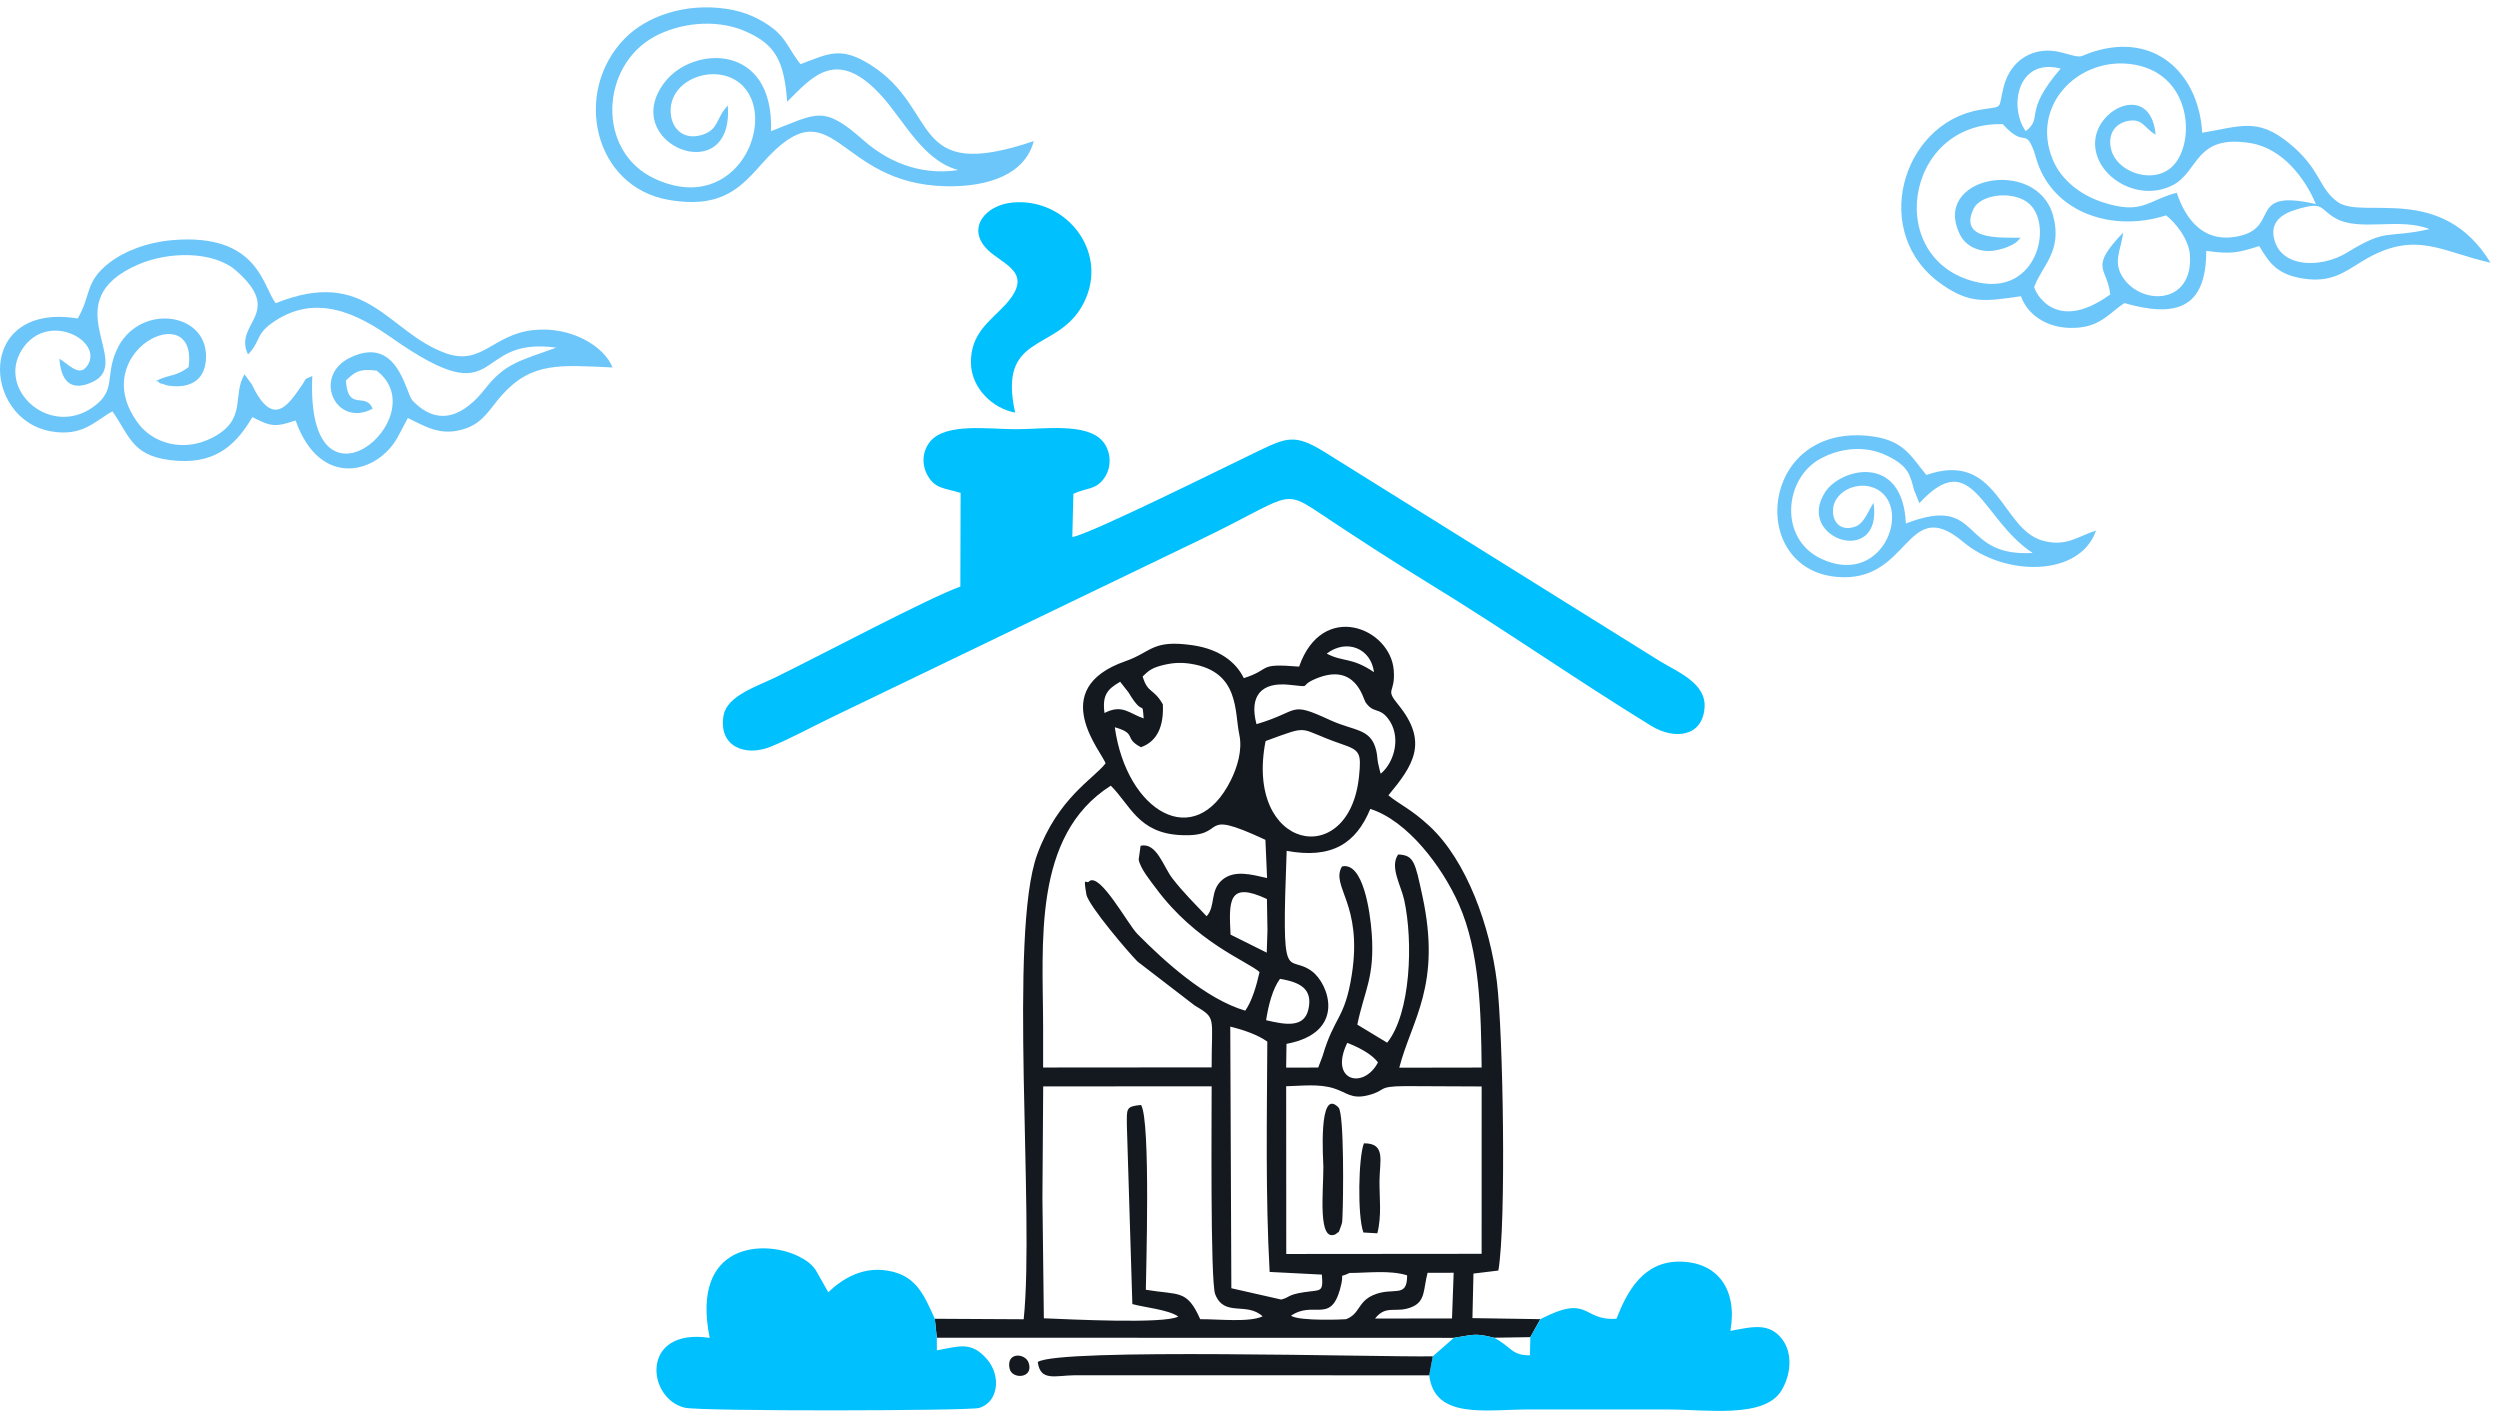
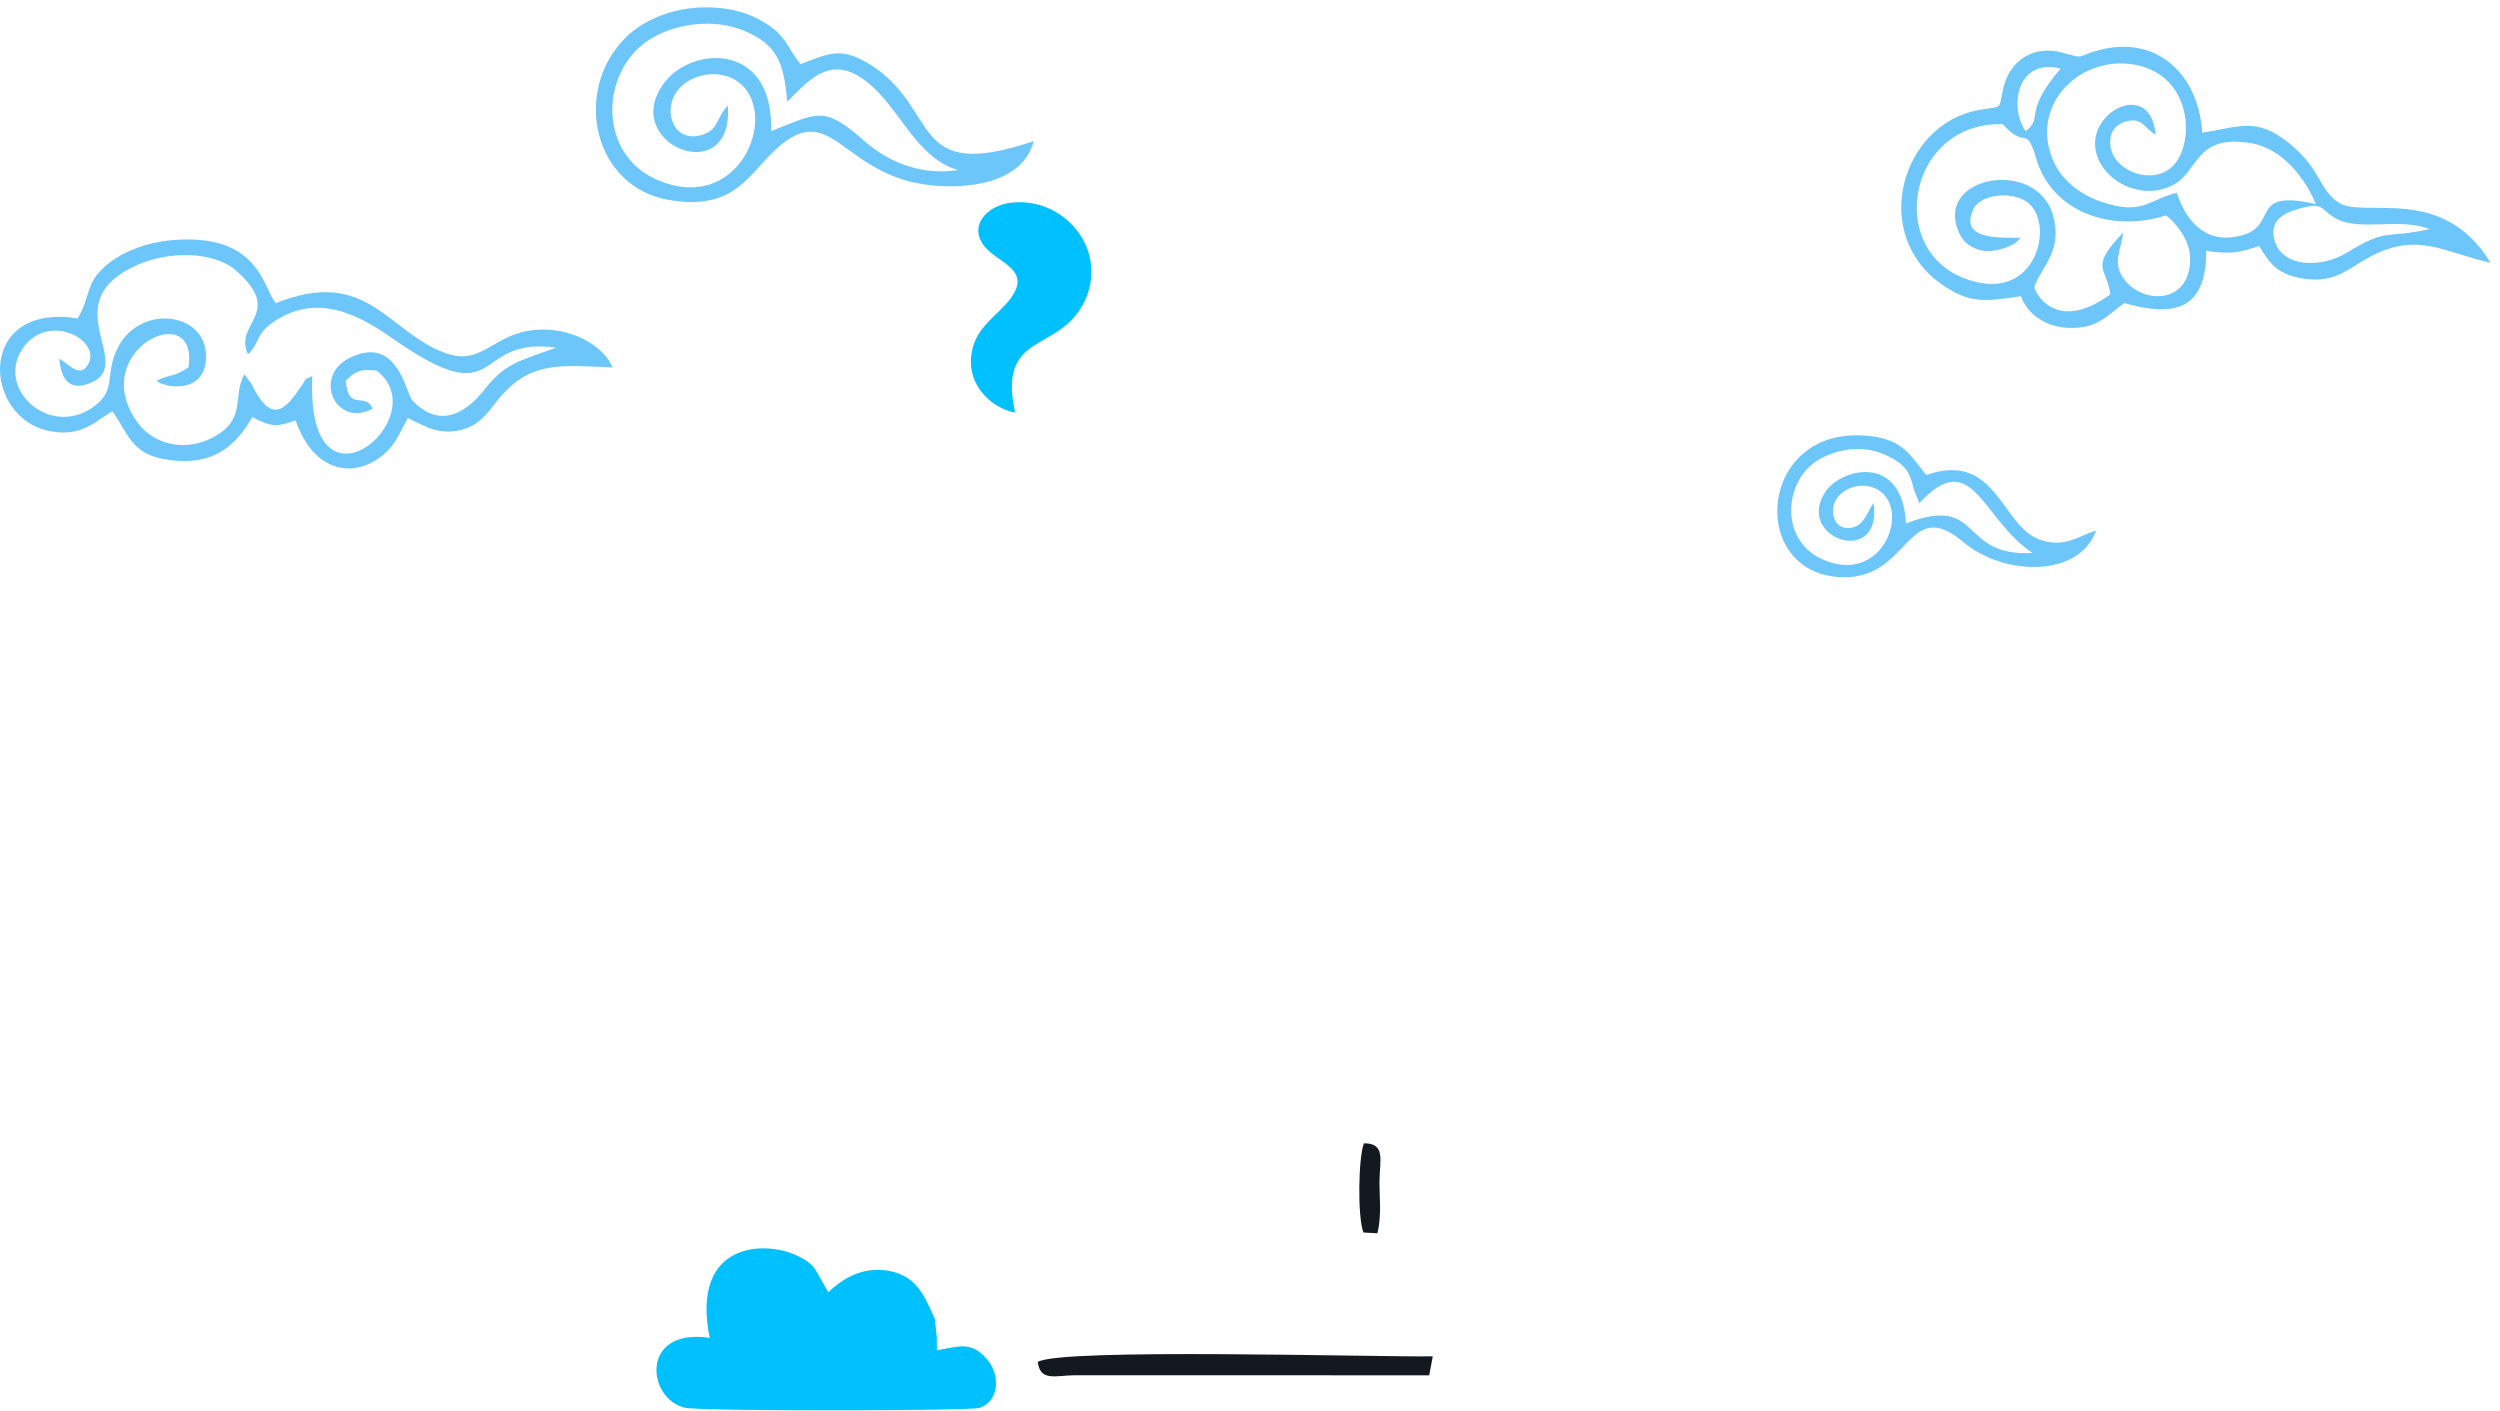
<svg xmlns="http://www.w3.org/2000/svg" width="202" height="114" viewBox="0 0 202 114" fill="none">
  <g clip-path="url(#clip0_34_148)">
-     <path fill-rule="evenodd" clip-rule="evenodd" d="M111.103 106.537C112.035 105.349 112.816 106.183 114.158 105.571C115.183 105.101 115.006 104.143 115.348 102.842L117.457 102.839L117.322 106.532L111.103 106.537ZM104.311 106.313C106.108 105.076 107.484 106.945 108.262 104.216C108.734 102.567 108.018 103.362 109.04 102.856C110.539 102.853 112.288 102.609 113.695 103.047C113.714 104.964 112.577 103.938 110.963 104.641C109.683 105.2 109.896 106.164 108.759 106.591C108.672 106.608 105.008 106.773 104.311 106.313ZM99.406 82.95C100.499 83.22 101.636 83.614 102.399 84.161C102.368 90.366 102.248 96.582 102.587 102.772L106.807 102.988C106.928 104.461 106.743 104.205 105.406 104.405C103.98 104.618 104.236 104.829 103.522 105.003L99.493 104.09L99.406 82.95ZM103.921 87.769C105.193 87.741 106.572 87.553 107.79 87.944C108.823 88.272 109.205 88.843 110.553 88.494C112.089 88.098 111.19 87.775 113.518 87.758L119.717 87.786L119.715 101.308L103.93 101.322L103.924 88.938L103.921 87.769ZM84.29 87.781L97.901 87.775C97.91 89.5 97.778 103.539 98.188 104.576C98.929 106.453 100.709 105.158 102.02 106.36C100.959 106.866 98.48 106.582 96.978 106.591C95.897 104.16 95.276 104.663 92.584 104.213C92.584 103.21 92.993 90.568 92.199 89.281C90.95 89.399 91.05 89.576 91.05 90.905L91.494 105.368C92.438 105.638 94.411 105.815 95.206 106.377C94.08 106.995 86.421 106.599 84.343 106.518L84.228 96.806L84.29 87.781ZM111.339 85.847C110.168 88.07 107.361 87.342 108.86 84.263C109.652 84.572 110.822 85.122 111.339 85.847ZM102.301 82.433C102.481 81.264 102.815 79.913 103.424 79.089C104.873 79.345 106.139 79.792 105.71 81.593C105.35 83.091 103.795 82.782 102.301 82.433ZM99.429 75.518C99.288 72.803 99.227 71.168 102.368 72.641L102.411 75.169L102.352 76.974L99.429 75.518ZM103.963 68.749C107.585 69.415 109.556 68.178 110.721 65.36C113.726 66.318 116.522 70.005 117.878 73.068C119.568 76.886 119.667 81.742 119.717 86.258L113.06 86.269C114.074 82.374 116.497 79.609 114.925 72.368C114.338 69.668 114.256 69.094 112.97 69.041C112.271 70.055 113.201 71.525 113.462 72.73C114.195 76.097 113.992 81.866 112.083 84.251L109.671 82.79C110.241 80.019 111.086 78.999 110.837 75.442C110.713 73.691 110.146 69.614 108.433 70.01C107.481 71.62 110.121 72.995 109.228 78.735C108.661 82.383 107.821 82.068 106.864 85.33L106.513 86.258L103.921 86.263L103.949 84.344C108.821 83.434 107.383 79.502 106.01 78.482C103.963 76.965 103.534 80.101 103.963 68.749ZM84.284 83.037C84.281 76.268 83.388 67.518 89.753 63.483C91.326 65.048 91.972 67.287 95.338 67.473C99.471 67.701 96.52 65.191 102.245 67.858L102.38 70.946C101.111 70.659 99.749 70.274 98.772 71.081C97.733 71.941 98.247 73.216 97.494 74.034C96.54 73.017 95.633 72.143 94.717 70.957C94.007 70.036 93.448 68.029 92.16 68.341L92.005 69.448C92.12 70.162 92.991 71.219 93.378 71.741C96.646 76.175 100.813 77.673 101.77 78.541C101.532 79.635 101.144 80.921 100.616 81.663C97.421 80.719 94.063 77.651 91.904 75.467C91.126 74.68 88.919 70.536 88.024 71.191C87.763 71.536 87.502 70.615 87.777 72.258C87.926 73.163 91.289 77.08 91.915 77.696L96.517 81.233C98.325 82.312 97.89 82.102 97.901 86.244L84.284 86.255V83.037ZM102.259 59.877C106.049 58.492 104.71 58.852 108.369 60.108C109.873 60.622 110.008 60.796 109.809 62.732C109.028 70.381 100.541 68.675 102.259 59.877ZM101.523 58.512C100.908 56.166 101.967 55.095 104.174 55.331C106.229 55.553 104.786 55.46 106.386 54.811C109.545 53.53 110.137 56.449 110.328 56.73C110.977 57.683 111.418 57.127 112.131 58.029C113.229 59.417 112.735 61.521 111.567 62.516C111.536 62.454 111.513 62.364 111.502 62.319L111.345 61.653C111.28 61.294 111.294 61.044 111.199 60.645C110.769 58.829 109.455 59.093 107.484 58.189C104.067 56.615 105.14 57.444 101.523 58.512ZM89.242 57.61C89.057 56.174 89.456 55.693 90.509 55.087L91.188 55.952C92.446 58.082 92.275 56.416 92.409 58.048C91.261 57.669 90.694 56.862 89.242 57.61ZM99.451 63.044C96.537 68.9 91.025 65.565 90.076 58.762C91.924 59.29 90.758 59.636 92.193 60.375C93.513 59.897 94.044 58.669 93.957 56.907C93.176 55.559 92.755 56.07 92.325 54.659C92.814 54.176 93.106 53.94 94.052 53.721C94.841 53.538 95.492 53.513 96.281 53.645C100.164 54.291 99.738 57.492 100.136 59.355C100.406 60.619 99.962 62.016 99.451 63.044ZM107.198 52.81C108.818 51.582 110.78 52.392 111.019 54.314C109.202 53.075 108.517 53.513 107.198 52.81ZM75.532 106.557L75.695 108.088L117.471 108.097C119.007 107.866 119.136 107.684 120.717 108.088L123.651 108.041L124.46 106.588L118.973 106.504L119.055 102.904L121.068 102.66C121.716 98.883 121.455 83.49 120.95 79.334C120.408 74.897 118.532 69.555 115.497 66.742C113.995 65.351 113.085 65.011 112.184 64.261C114.186 61.844 115.469 59.973 112.956 56.91C111.875 55.592 112.763 56.078 112.614 54.154C112.347 50.72 106.838 48.503 104.968 53.864C101.495 53.575 102.823 54.058 100.499 54.794C99.856 53.457 98.477 52.448 96.391 52.139C93.078 51.653 93.075 52.678 90.952 53.417C84.45 55.682 89.11 60.836 89.327 61.684C88.355 62.935 85.48 64.472 83.809 69.03C81.462 75.428 83.607 98.06 82.714 106.596L75.532 106.557Z" fill="#14181F" />
-     <path fill-rule="evenodd" clip-rule="evenodd" d="M115.444 47.129C121.688 50.947 127.298 54.89 133.416 58.647C135.252 59.776 137.558 59.577 137.729 57.169C137.869 55.199 135.544 54.291 134.132 53.431L106.976 36.493C104.603 35.043 103.972 35.341 101.565 36.496C98.963 37.746 87.914 43.24 86.642 43.389L86.73 39.901C87.805 39.382 88.594 39.617 89.284 38.536C89.883 37.6 89.725 36.335 89.057 35.605C87.721 34.146 84.309 34.68 82.085 34.68C79.862 34.68 76.439 34.149 75.17 35.661C74.561 36.389 74.406 37.476 74.968 38.446C75.577 39.497 76.26 39.412 77.618 39.828L77.596 47.393C74.982 48.34 66.407 52.892 62.746 54.69C61.213 55.443 58.753 56.205 58.47 57.787C58.015 60.299 60.188 61.164 62.235 60.347C63.639 59.788 65.52 58.776 67.157 57.981L96.91 43.641C104.21 40.137 103.579 39.426 106.558 41.413C109.466 43.352 112.392 45.263 115.444 47.129Z" fill="#00C0FD" />
    <path fill-rule="evenodd" clip-rule="evenodd" d="M75.695 108.089L75.532 106.557C74.721 104.767 74.115 103.267 72.183 102.767C69.785 102.14 67.982 103.404 66.924 104.413L65.902 102.609C65.534 102.103 65.166 101.831 64.49 101.496C61.803 100.162 55.775 100.353 57.344 108.1C51.692 107.26 52.256 113.02 55.331 113.742C56.639 114.049 78.349 114.001 79.121 113.762C80.673 113.287 80.909 111.166 79.749 109.825C78.464 108.339 77.492 108.791 75.698 109.106L75.695 108.089Z" fill="#00C0FD" />
    <path fill-rule="evenodd" clip-rule="evenodd" d="M196.306 18.512C192.721 19.307 192.951 18.379 189.643 20.408C187.613 21.653 184.424 21.678 183.781 19.422C183.343 17.882 184.458 17.247 185.612 16.907C187.824 16.255 187.352 16.862 188.711 17.635C190.654 18.742 193.863 17.542 196.306 18.512ZM163.273 19.211C161.53 19.189 158.295 19.405 159.444 16.91C160.03 15.628 162.824 15.367 164.012 16.514C165.871 18.306 164.565 23.763 159.932 22.839C152.146 21.279 153.797 9.817 161.825 10.031C163.636 12.049 163.599 10.247 164.346 12.217C164.366 12.271 164.559 12.934 164.61 13.083C165.98 17.177 170.66 18.798 175.021 17.401C175.829 18.031 176.885 19.371 176.953 20.684C177.149 24.533 173.246 24.677 171.666 22.608C170.613 21.226 171.382 20.276 171.548 18.795C168.757 21.718 170.242 21.552 170.514 23.789C165.983 27.068 164.374 23.454 164.366 23.187C164.955 21.507 166.682 20.318 165.89 17.418C164.579 12.627 155.928 14.26 158.402 19.023C158.77 19.731 159.581 20.282 160.696 20.282C161.151 20.285 161.878 20.102 162.226 19.947C162.92 19.641 162.869 19.621 163.273 19.211ZM175.88 15.575C173.505 16.182 173.109 17.418 169.815 16.314C168.083 15.732 166.558 14.547 165.876 12.928C164.065 8.615 167.763 4.768 171.935 5.153C177.312 5.65 177.506 11.978 175.307 13.642C173.696 14.858 171.045 13.827 170.593 12.119C170.279 10.933 170.818 10.065 171.789 9.809C173.126 9.458 173.235 10.363 174.176 10.882C173.791 6.597 169.206 8.75 169.282 11.664C169.352 14.313 172.766 16.359 175.518 14.982C177.699 13.892 177.312 10.809 181.866 11.568C184.48 12.004 186.294 14.49 187.122 16.488C181.557 15.218 184.244 18.295 180.99 19.059C178.067 19.748 176.602 17.725 175.88 15.575ZM163.678 10.596C162.279 8.626 163.026 4.641 166.502 5.541C163.411 9.132 165.146 9.463 163.678 10.596ZM163.293 23.935C163.779 25.334 165.236 26.427 167.173 26.492C169.641 26.576 170.352 25.328 171.652 24.491C175.773 25.666 178.272 24.98 178.264 20.268C180.311 20.566 180.881 20.403 182.546 19.883C183.374 21.274 184.008 22.173 186.064 22.502C188.38 22.875 189.447 21.968 190.899 21.091C195.149 18.517 197.247 20.352 201.234 21.226C197.283 14.752 190.913 17.761 188.897 16.328C187.321 15.207 187.546 13.678 184.952 11.562C182.402 9.489 181.038 10.208 177.935 10.728C177.694 6.257 174.496 2.801 169.65 4.034C167.76 4.518 168.608 4.813 166.707 4.273C164.329 3.596 162.442 4.877 161.903 6.993C161.401 8.972 161.982 8.519 159.915 8.884C153.632 9.989 151.023 18.939 156.948 23.013C159.205 24.567 160.373 24.351 163.293 23.935Z" fill="#6CC6F9" />
-     <path fill-rule="evenodd" clip-rule="evenodd" d="M124.46 106.588L123.651 108.041L123.62 109.505C122.14 109.544 122.076 108.78 120.717 108.089C119.136 107.684 119.007 107.867 117.471 108.097L115.767 109.592L115.48 111.126C115.93 114.72 120.018 113.88 123.64 113.883C127.29 113.886 130.94 113.883 134.59 113.883C137.934 113.883 142.55 114.627 143.934 112.363C144.726 111.064 144.863 109.339 143.99 108.198C142.954 106.852 141.62 107.195 139.818 107.535C140.396 104.23 138.824 101.963 135.713 101.94C132.782 101.921 131.482 104.323 130.611 106.554C127.781 106.745 128.489 104.506 124.46 106.588Z" fill="#00C0FD" />
    <path fill-rule="evenodd" clip-rule="evenodd" d="M4.803 28.979C4.904 30.597 5.592 31.741 7.471 30.867C10.885 29.28 4.273 24.345 11.197 21.361C13.614 20.319 17.247 20.251 19.095 21.881C23.037 25.36 18.819 26.099 20.038 28.639C21.021 27.65 20.67 27.06 21.888 26.163C25.477 23.527 29.003 25.441 31.651 27.299C40.829 33.739 37.957 27.116 44.942 28.091C42.039 29.153 40.837 29.319 39.201 31.41C37.597 33.458 35.503 34.641 33.33 32.362C32.771 31.775 32.153 27.017 28.279 28.903C25.207 30.398 27.119 34.613 30.115 33.023C29.539 31.62 28.119 33.326 27.947 30.749C28.632 30.095 28.986 29.763 30.427 29.945C35.354 33.674 24.665 42.723 25.235 30.384C24.432 30.744 24.842 30.496 24.362 31.176C23.287 32.702 22.065 34.675 20.338 31.044L19.757 30.243C18.715 31.997 20.035 33.93 17.084 35.403C14.684 36.6 12.314 35.714 11.213 34.267C6.786 28.451 16.048 23.87 15.237 29.667C14.122 30.479 13.813 30.19 12.614 30.774C12.685 30.819 12.797 30.788 12.842 30.89C12.889 30.994 13.01 30.977 13.078 30.999C13.465 31.114 13.35 31.14 13.861 31.19C15.442 31.348 16.646 30.662 16.649 28.802C16.657 25.118 11.104 24.511 9.414 28.31C8.465 30.44 9.416 31.53 7.544 32.876C4.028 35.403 -0.296 31.471 1.779 28.243C3.826 25.05 8.408 27.546 7.066 29.532C6.494 30.378 5.842 29.724 5.003 29.119C4.952 29.086 4.873 29.018 4.803 28.979ZM6.28 25.733C-1.98 24.393 -1.447 33.905 4.141 34.857C6.696 35.29 7.648 34.029 9.088 33.236C10.562 35.366 10.708 37.013 14.422 37.237C17.663 37.431 19.227 35.681 20.392 33.7C21.852 34.453 22.22 34.548 23.882 33.972C25.855 39.547 30.514 38.288 32.142 35.307L32.953 33.778C34.374 34.447 35.609 35.307 37.617 34.624C39.077 34.127 39.594 33 40.557 31.921C42.974 29.221 45.279 29.504 49.491 29.69C48.842 28.001 46.175 26.357 43.143 26.666C39.807 27.003 38.945 29.586 36.022 28.541C31.302 26.855 29.705 21.513 22.284 24.497C21.234 23.238 20.936 18.818 13.956 19.4C11.935 19.568 10.085 20.268 8.827 21.24C6.836 22.777 7.389 23.845 6.28 25.733Z" fill="#6CC6F9" />
    <path fill-rule="evenodd" clip-rule="evenodd" d="M58.804 8.528C57.813 9.567 58.108 10.514 56.636 10.925C55.266 11.304 54.284 10.45 54.194 9.135C54.006 6.395 57.771 5.063 59.784 6.727C63.01 9.385 59.638 17.548 52.916 14.446C48.171 12.254 48.497 5.33 52.885 2.956C54.873 1.877 57.751 1.5 60.104 2.478C62.693 3.557 63.35 4.937 63.605 8.219C65.565 6.291 67.595 3.661 71.315 7.839C73.09 9.832 74.606 12.984 77.43 13.74C74.168 14.241 71.537 12.895 69.779 11.341C66.508 8.449 66.042 9.157 62.297 10.599C62.547 3.447 56.01 3.686 53.733 6.611C49.836 11.613 59.335 15.446 58.804 8.528ZM83.529 11.4C73.323 14.856 76.049 8.795 70.288 5.206C67.879 3.706 66.896 4.366 64.678 5.187C63.782 4.054 63.535 3.138 62.496 2.326C61.516 1.559 60.275 0.958 58.765 0.724C55.325 0.193 52.223 1.34 50.496 3.093C46.237 7.426 47.966 15.117 54.045 16.154C58.414 16.899 59.938 15.044 61.651 13.13C67.455 6.634 67.435 14.887 76.47 15.05C79.915 15.112 82.835 14.061 83.529 11.4Z" fill="#6CC6F9" />
    <path fill-rule="evenodd" clip-rule="evenodd" d="M82.024 33.337C80.609 26.964 85.225 28.453 87.375 24.823C89.841 20.658 86.308 15.938 81.802 16.365C79.629 16.57 78.065 18.436 79.775 20.155C81.033 21.42 83.627 21.982 81.252 24.601C80.089 25.882 78.394 26.896 78.452 29.366C78.503 31.392 80.241 33.02 82.024 33.337Z" fill="#00C0FD" />
    <path fill-rule="evenodd" clip-rule="evenodd" d="M151.385 40.632C151.02 41.132 150.65 42.279 149.928 42.543C148.791 42.962 148.056 42.256 148.106 41.197C148.19 39.511 150.574 38.612 152 39.758C154.289 41.596 151.913 47.359 147.177 45.159C143.706 43.546 144.15 38.676 147.07 37.075C148.687 36.189 150.675 35.965 152.433 36.799C154.269 37.67 154.336 38.435 154.654 39.584L155.086 40.654C159.387 35.984 160.103 41.969 164.236 44.678C158.208 45.032 160.258 39.887 153.994 42.298C153.747 36.611 148.76 37.811 147.483 39.747C144.992 43.529 152.146 45.912 151.385 40.632ZM155.648 38.378C154.317 36.749 153.758 35.481 150.883 35.212C142.185 34.397 141.216 45.892 148.336 46.606C154.381 47.216 153.941 39.84 158.638 43.796C161.968 46.6 168.055 46.645 169.358 42.871C167.912 43.31 166.935 44.243 164.983 43.664C161.69 42.689 161.401 36.366 155.648 38.378Z" fill="#6CC6F9" />
    <path fill-rule="evenodd" clip-rule="evenodd" d="M115.481 111.126L115.767 109.592C111.328 109.665 85.548 108.901 83.852 110.05C84.051 111.64 85.258 111.14 86.856 111.12L115.481 111.126Z" fill="#14181F" />
-     <path fill-rule="evenodd" clip-rule="evenodd" d="M106.928 94.277C106.934 96.301 106.451 100.442 107.933 99.718C108.284 99.386 108.085 99.776 108.304 99.198C108.487 98.706 108.444 98.779 108.473 98.234C108.54 96.953 108.619 89.972 108.155 89.489C106.479 87.755 106.928 93.853 106.928 94.277Z" fill="#14181F" />
    <path fill-rule="evenodd" clip-rule="evenodd" d="M110.163 99.586L111.289 99.65C111.656 98.225 111.449 96.761 111.463 95.399C111.48 93.777 111.988 92.364 110.205 92.381C109.764 93.474 109.669 98.248 110.163 99.586Z" fill="#14181F" />
-     <path fill-rule="evenodd" clip-rule="evenodd" d="M81.572 110.576C81.766 111.483 83.546 111.382 83.116 110.117C82.847 109.314 81.285 109.224 81.572 110.576Z" fill="#14181F" />
  </g>
  <defs>
    <clipPath id="clip0_34_148">
      <rect width="202" height="114" fill="white" />
    </clipPath>
  </defs>
</svg>